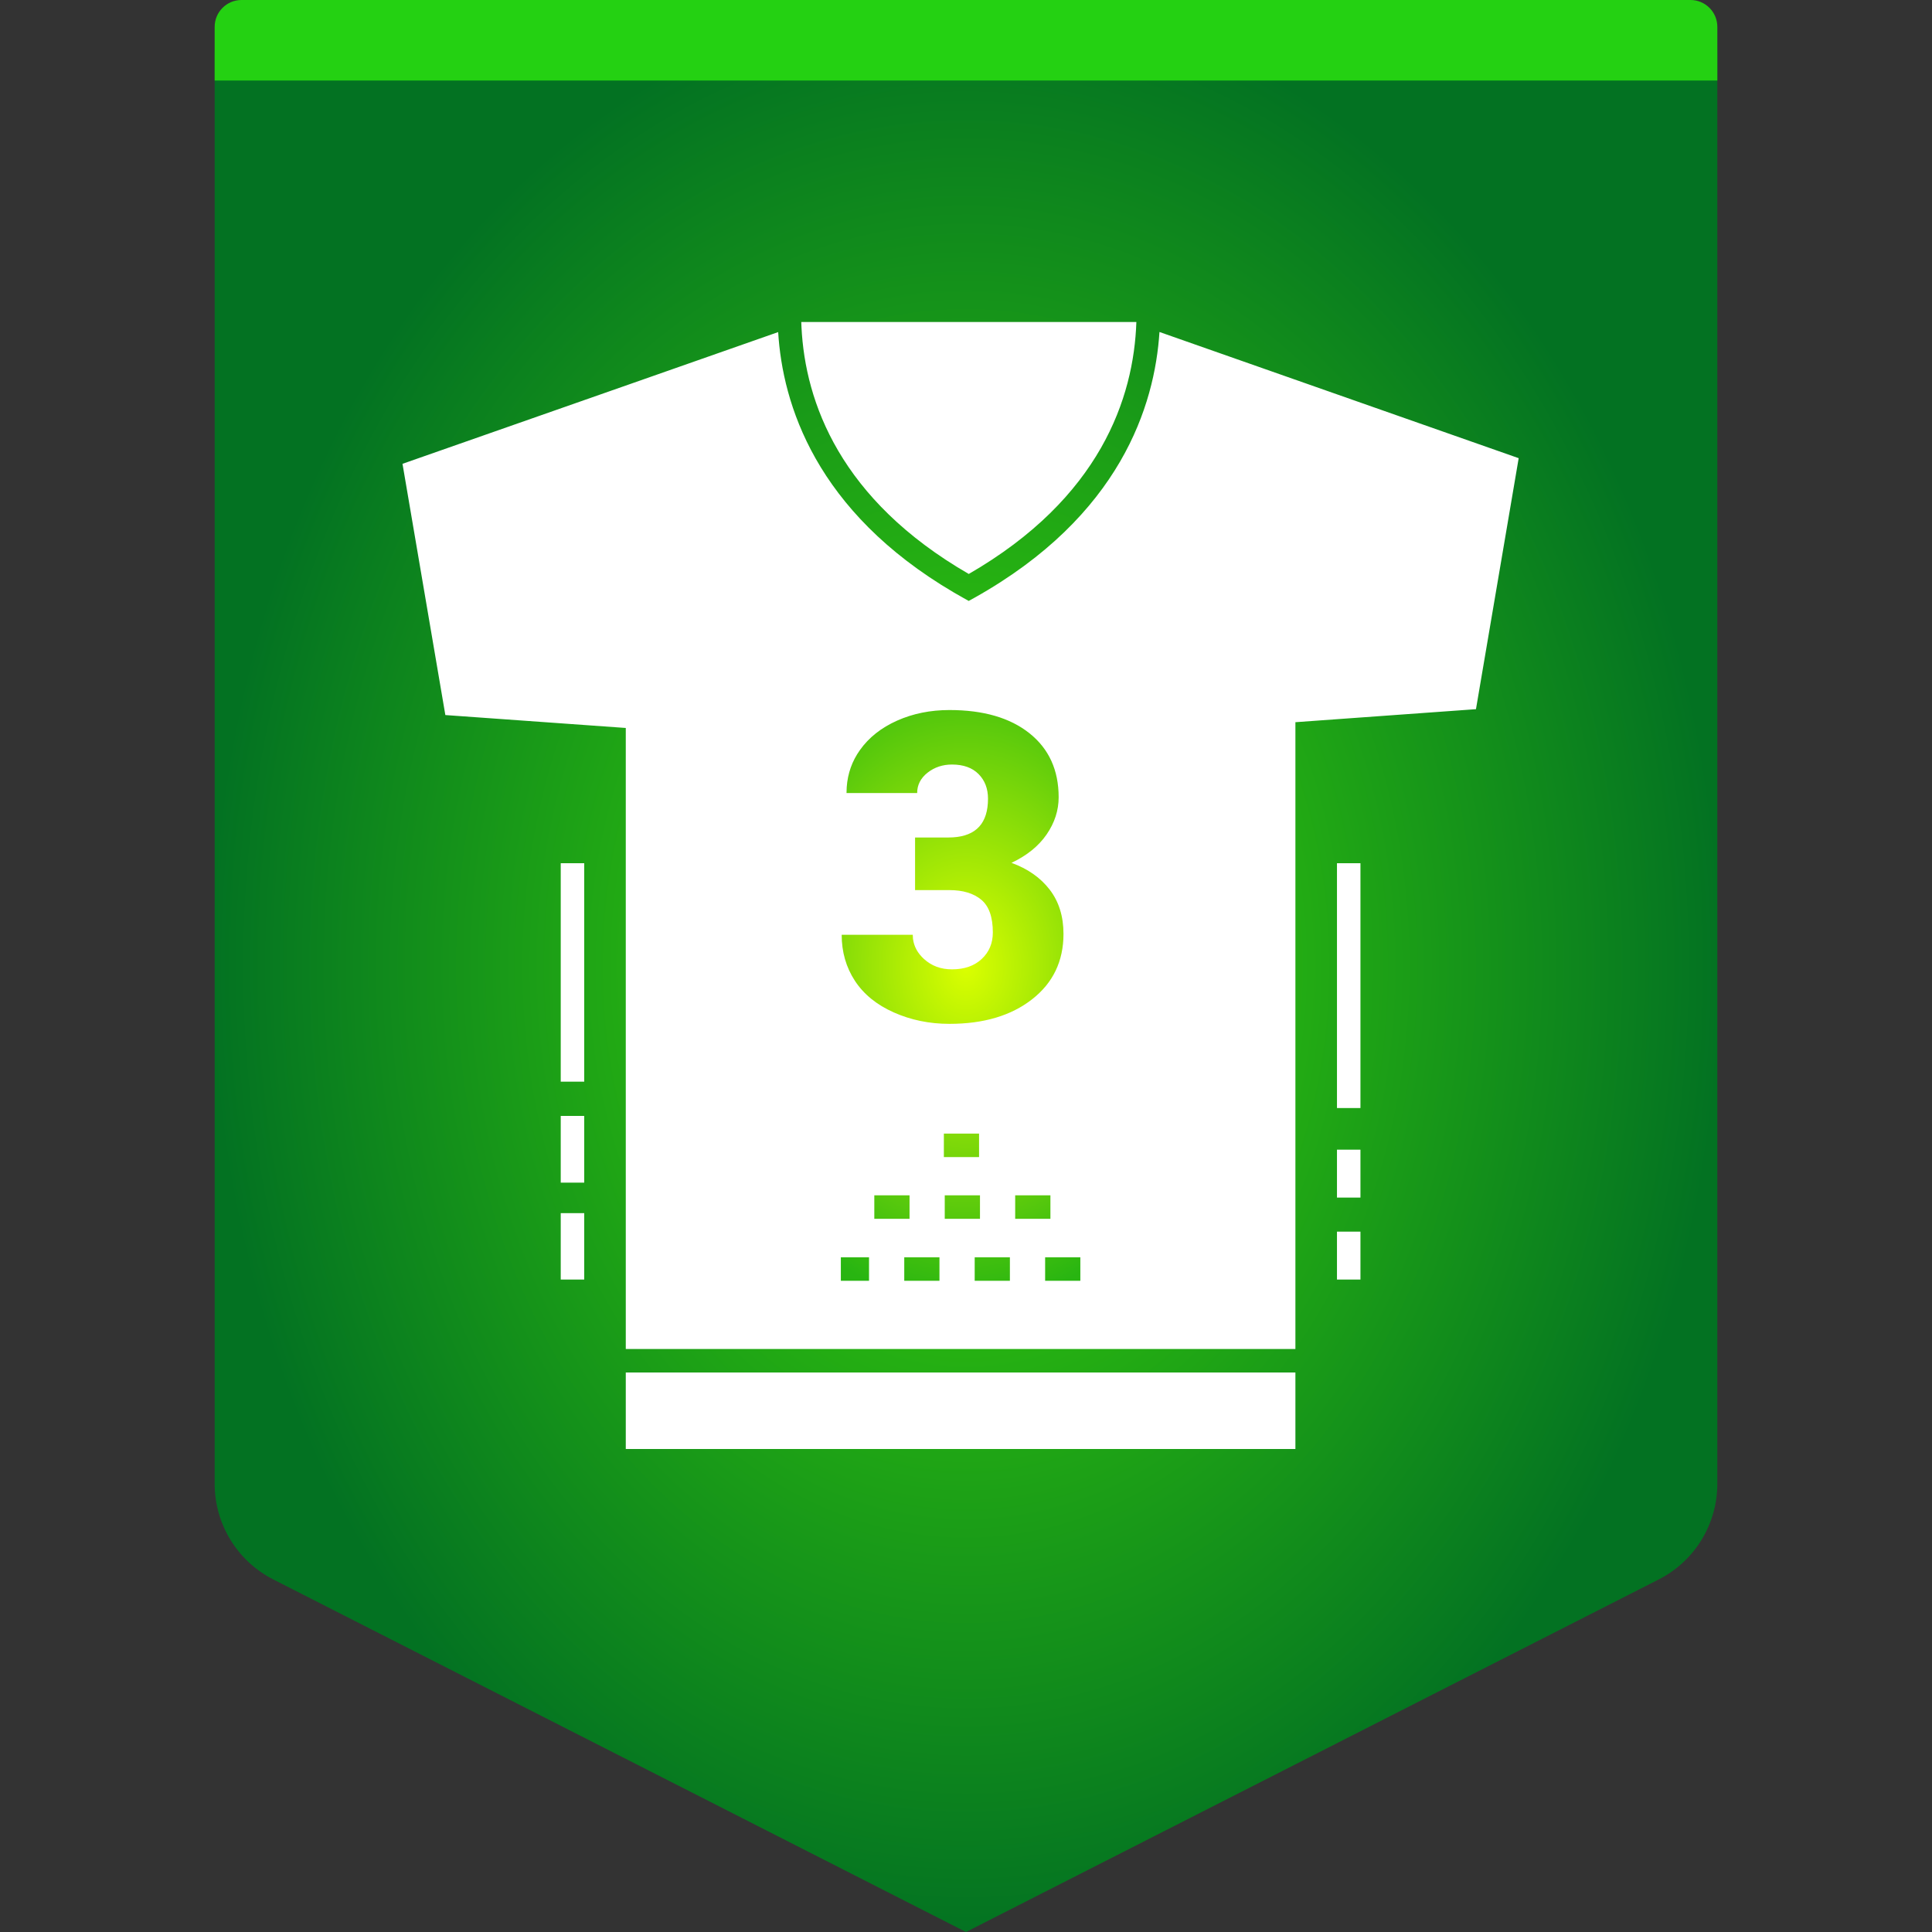
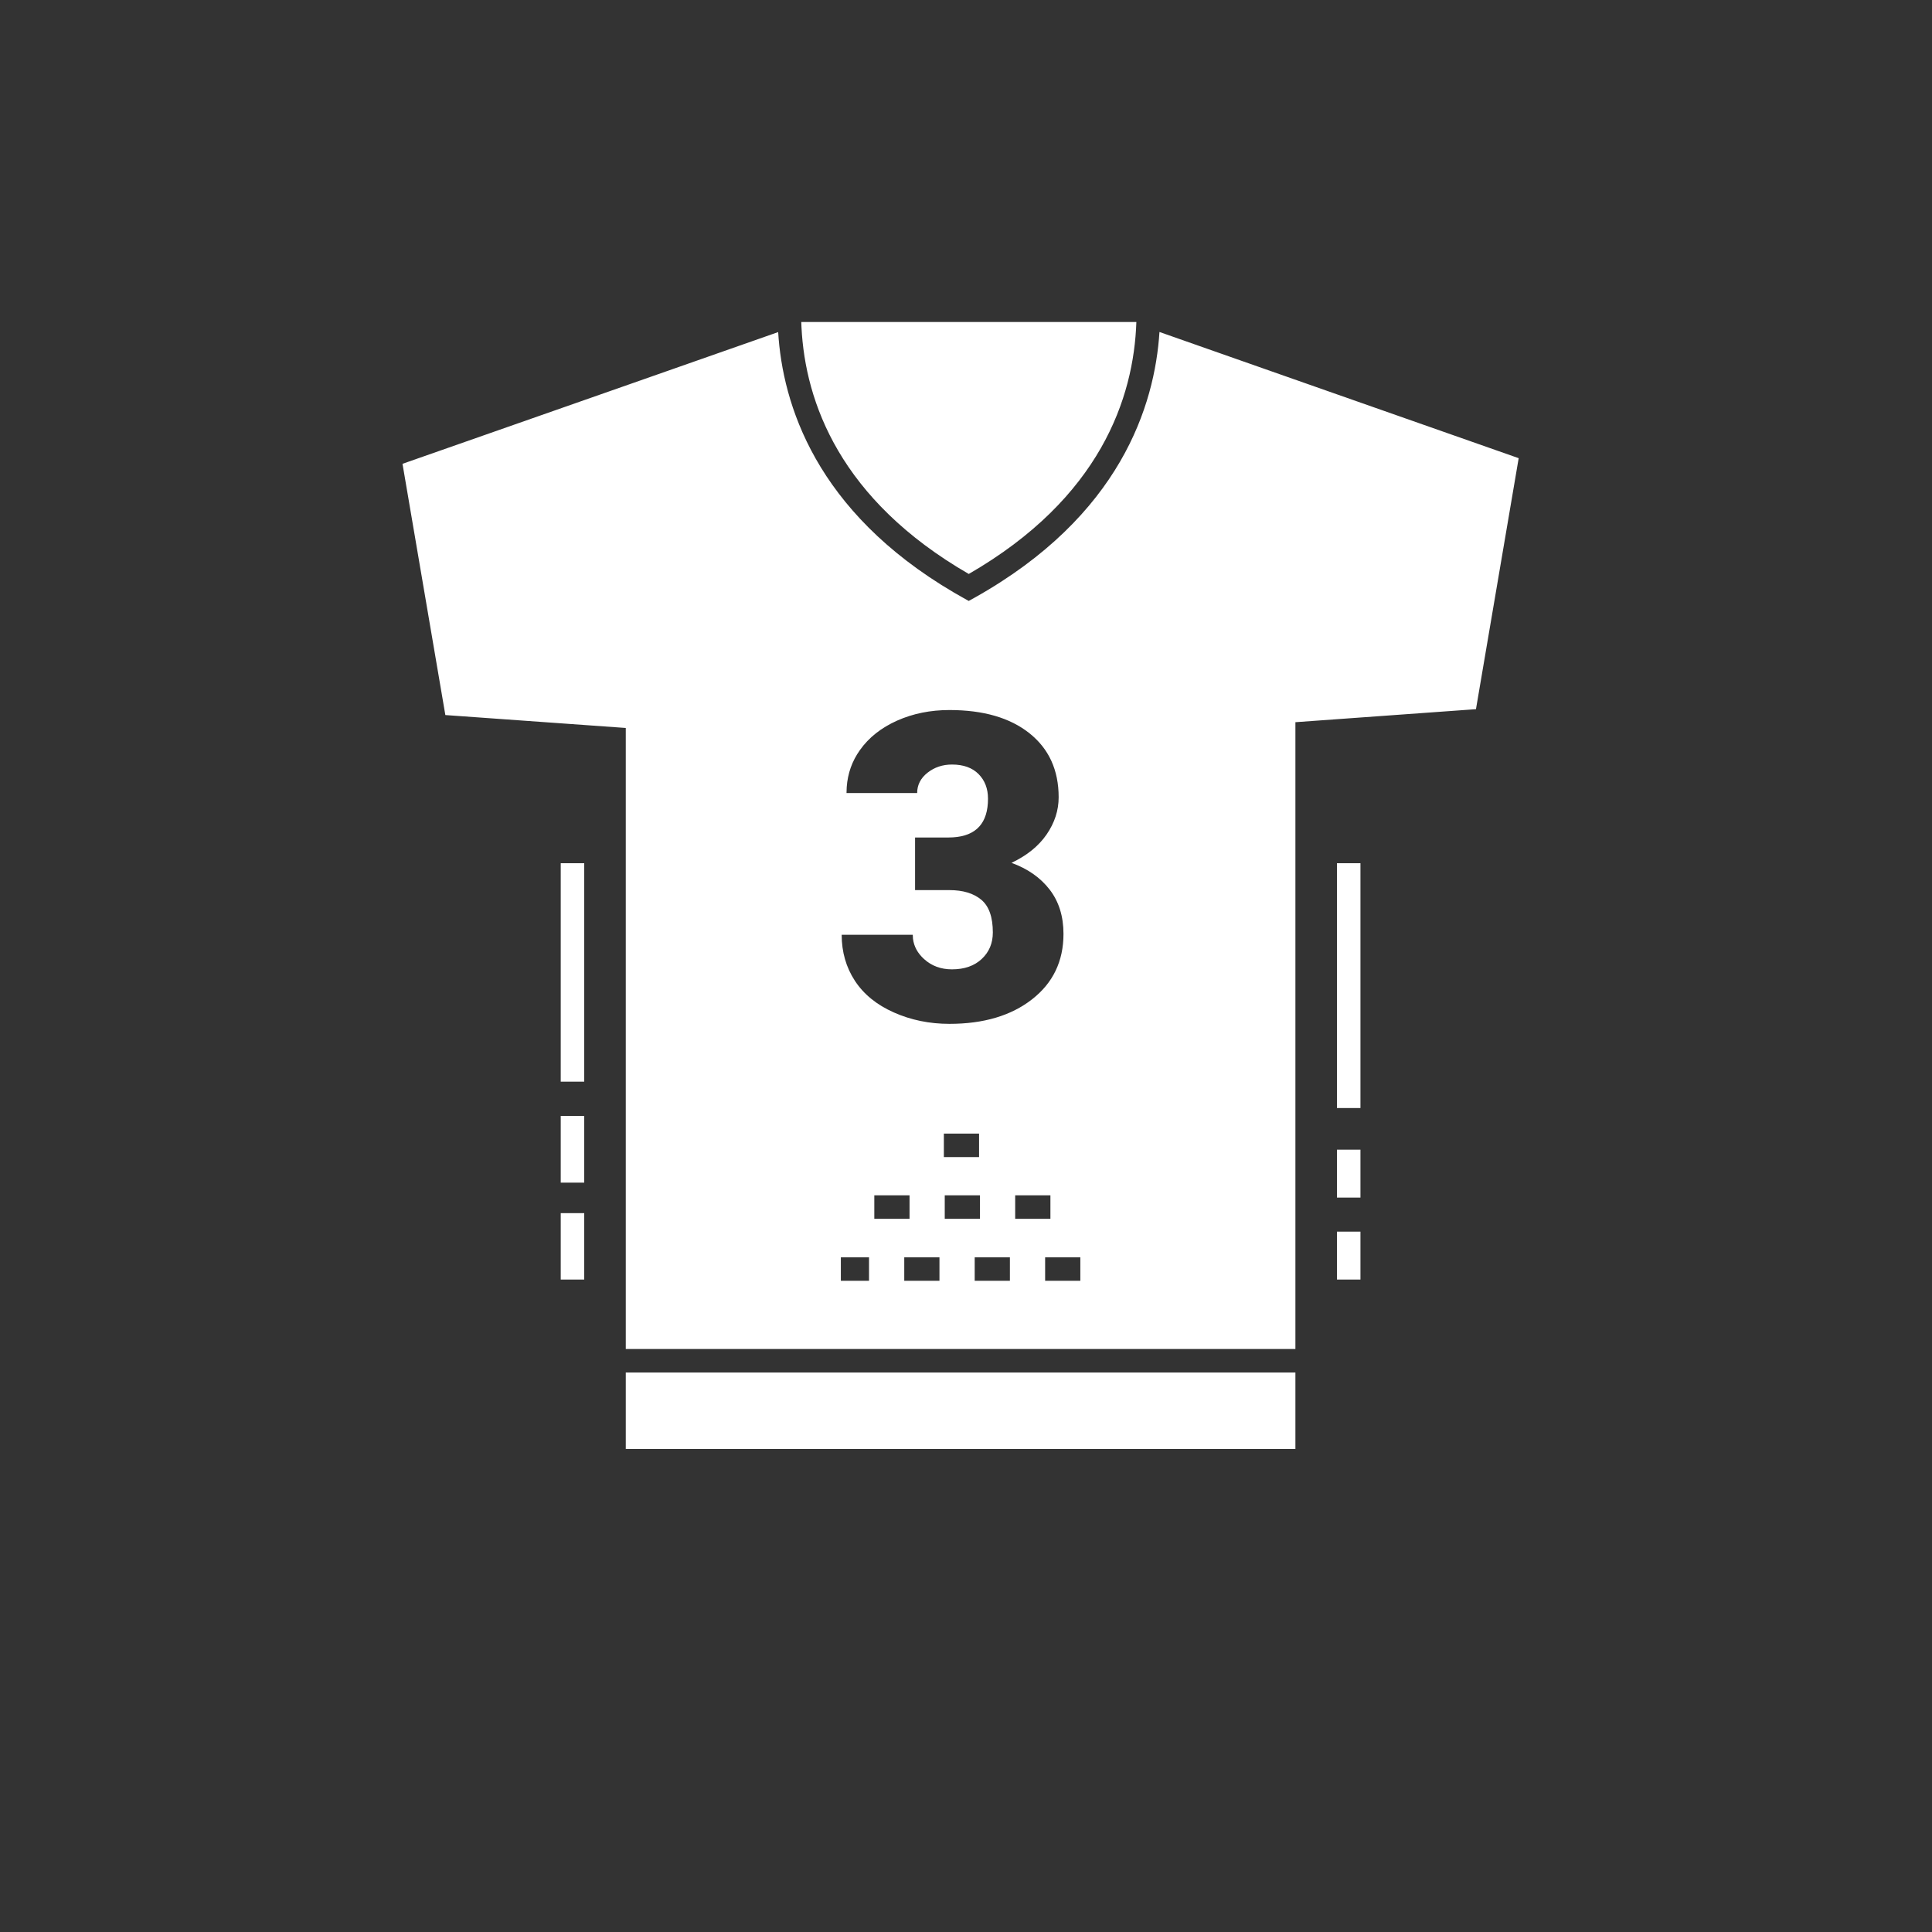
<svg xmlns="http://www.w3.org/2000/svg" width="72" height="72" viewBox="0 0 72 72" fill="none">
  <rect x="0" y="0" width="72" height="72" fill="#333333" stroke="none" />
-   <path fill-rule="evenodd" clip-rule="evenodd" d="M10 0H62C63.105 0 64 0.895 64 2V55.297C64 56.802 63.155 58.18 61.814 58.862L36 72L10.186 58.862C8.845 58.18 8 56.802 8 55.297V2C8 0.895 8.895 0 10 0Z" fill="url(#paint0_radial_168_15514)" />
-   <path fill-rule="evenodd" clip-rule="evenodd" d="M9 0H63C63.552 0 64 0.448 64 1V3H8V1C8 0.448 8.448 0 9 0Z" fill="#24D112" />
  <path d="M48.276 51.148V54H23.321V51.148H48.276ZM43.21 12.372L56.597 17.075L55.005 26.429L48.276 26.914V50.273H23.321V27.129L16.597 26.648L15 17.285L23.614 14.266L29 12.376C29.163 15.048 30.386 19.049 35.548 22.081L35.891 22.277L36.101 22.395L36.315 22.277C41.762 19.227 43.035 15.106 43.21 12.372ZM32.386 46.856H31.336V47.731H32.386V46.856ZM35.011 46.856H33.699V47.731H35.011V46.856ZM37.636 46.856H36.324V47.731H37.636V46.856ZM40.261 46.856H38.949V47.731H40.261V46.856ZM50.7 45.9V47.685H49.825V45.9H50.7ZM21.772 45.21V47.685H20.897V45.21H21.772ZM33.896 44.546H32.583V45.421H33.896V44.546ZM36.521 44.546H35.208V45.421H36.521V44.546ZM39.146 44.546H37.833V45.421H39.146V44.546ZM50.7 42.844V44.631H49.825V42.844H50.7ZM21.772 41.588V44.074H20.897V41.588H21.772ZM36.487 42.246H35.175V43.121H36.487V42.246ZM50.7 32.17V41.293H49.825V32.17H50.7ZM21.772 32.17V40.31H20.897V32.17H21.772ZM35.383 26.461C34.675 26.461 34.025 26.592 33.434 26.855C32.842 27.119 32.38 27.484 32.047 27.953C31.755 28.363 31.591 28.823 31.555 29.333L31.547 29.555H34.18C34.18 29.253 34.309 29 34.566 28.797C34.824 28.594 35.128 28.492 35.477 28.492C35.904 28.492 36.234 28.611 36.469 28.848C36.703 29.085 36.82 29.391 36.82 29.766C36.82 30.672 36.384 31.153 35.512 31.206L35.344 31.211H34.102V33.172H35.383C35.888 33.172 36.284 33.292 36.57 33.531C36.857 33.771 37 34.177 37 34.75C37 35.151 36.862 35.48 36.586 35.738C36.31 35.996 35.94 36.125 35.477 36.125C35.065 36.125 34.719 35.997 34.438 35.742C34.196 35.523 34.059 35.27 34.024 34.983L34.016 34.836H31.367C31.367 35.477 31.531 36.048 31.859 36.551C32.188 37.053 32.671 37.447 33.309 37.73C33.947 38.014 34.638 38.156 35.383 38.156C36.654 38.156 37.68 37.852 38.461 37.242C39.242 36.633 39.633 35.82 39.633 34.805C39.633 34.148 39.461 33.598 39.117 33.152C38.773 32.707 38.3 32.375 37.695 32.156C38.268 31.885 38.704 31.533 39.004 31.098C39.303 30.663 39.453 30.201 39.453 29.711C39.453 28.701 39.091 27.906 38.367 27.328C37.643 26.75 36.648 26.461 35.383 26.461ZM42.349 12C42.255 14.828 41.002 18.564 36.103 21.39C31.311 18.623 30.008 14.993 29.869 12.194L29.861 12H42.349Z" fill="white" />
  <defs>
    <radialGradient id="paint0_radial_168_15514" cx="0" cy="0" r="1" gradientUnits="userSpaceOnUse" gradientTransform="translate(36 36) rotate(90) scale(36 28)">
      <stop stop-color="#DBFF00" />
      <stop offset="0.349" stop-color="#28B511" />
      <stop offset="1" stop-color="#037222" />
    </radialGradient>
  </defs>
</svg>